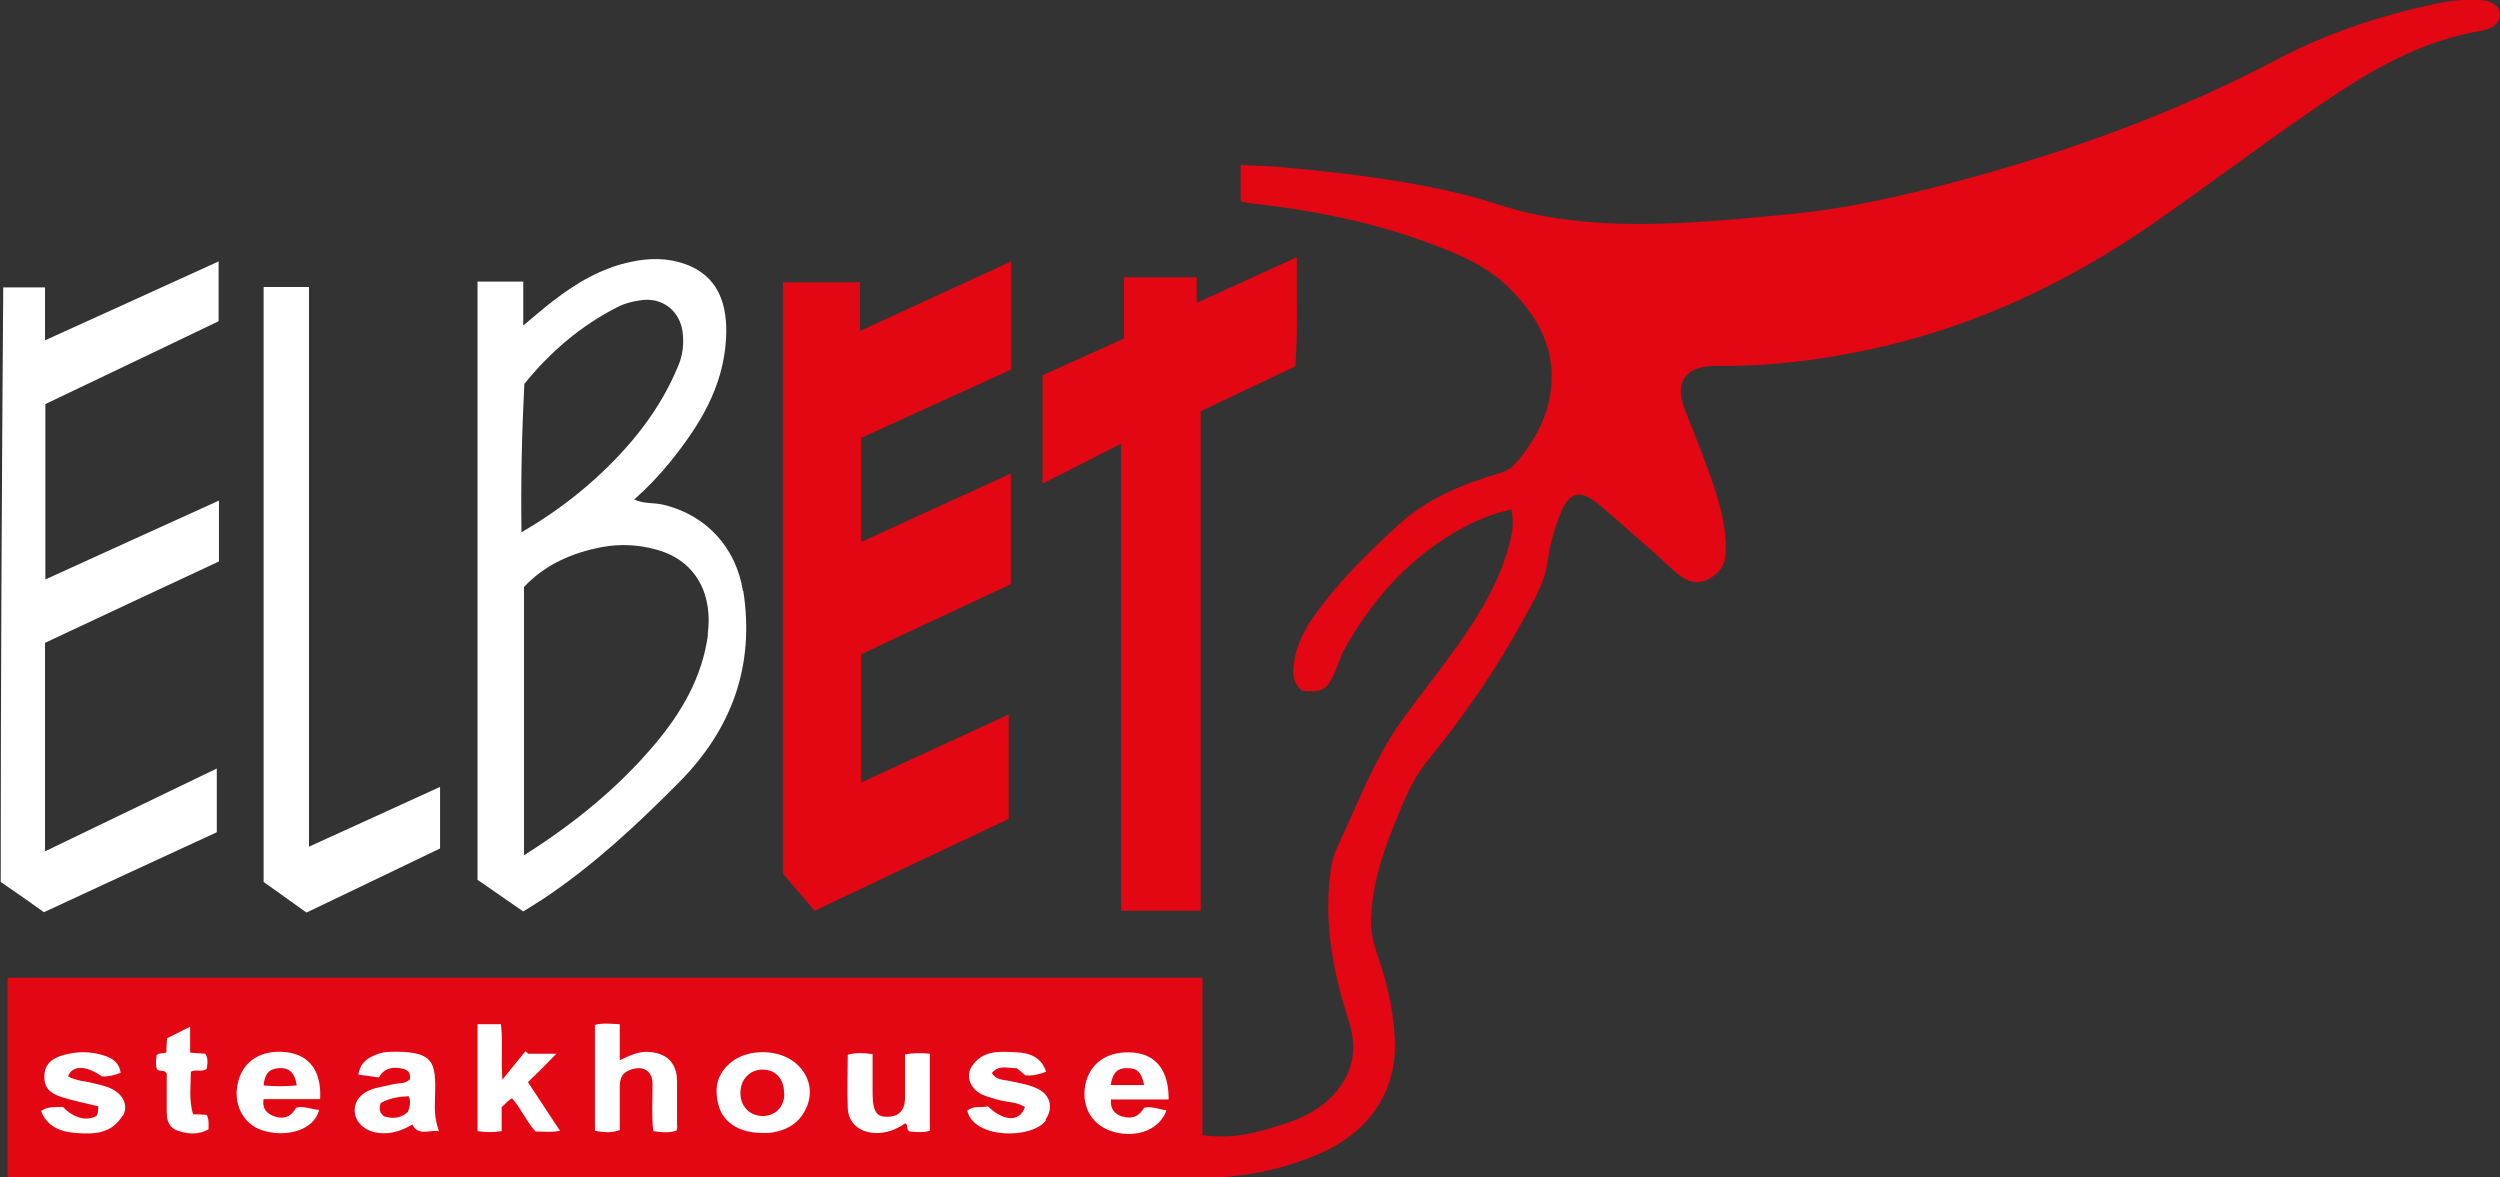
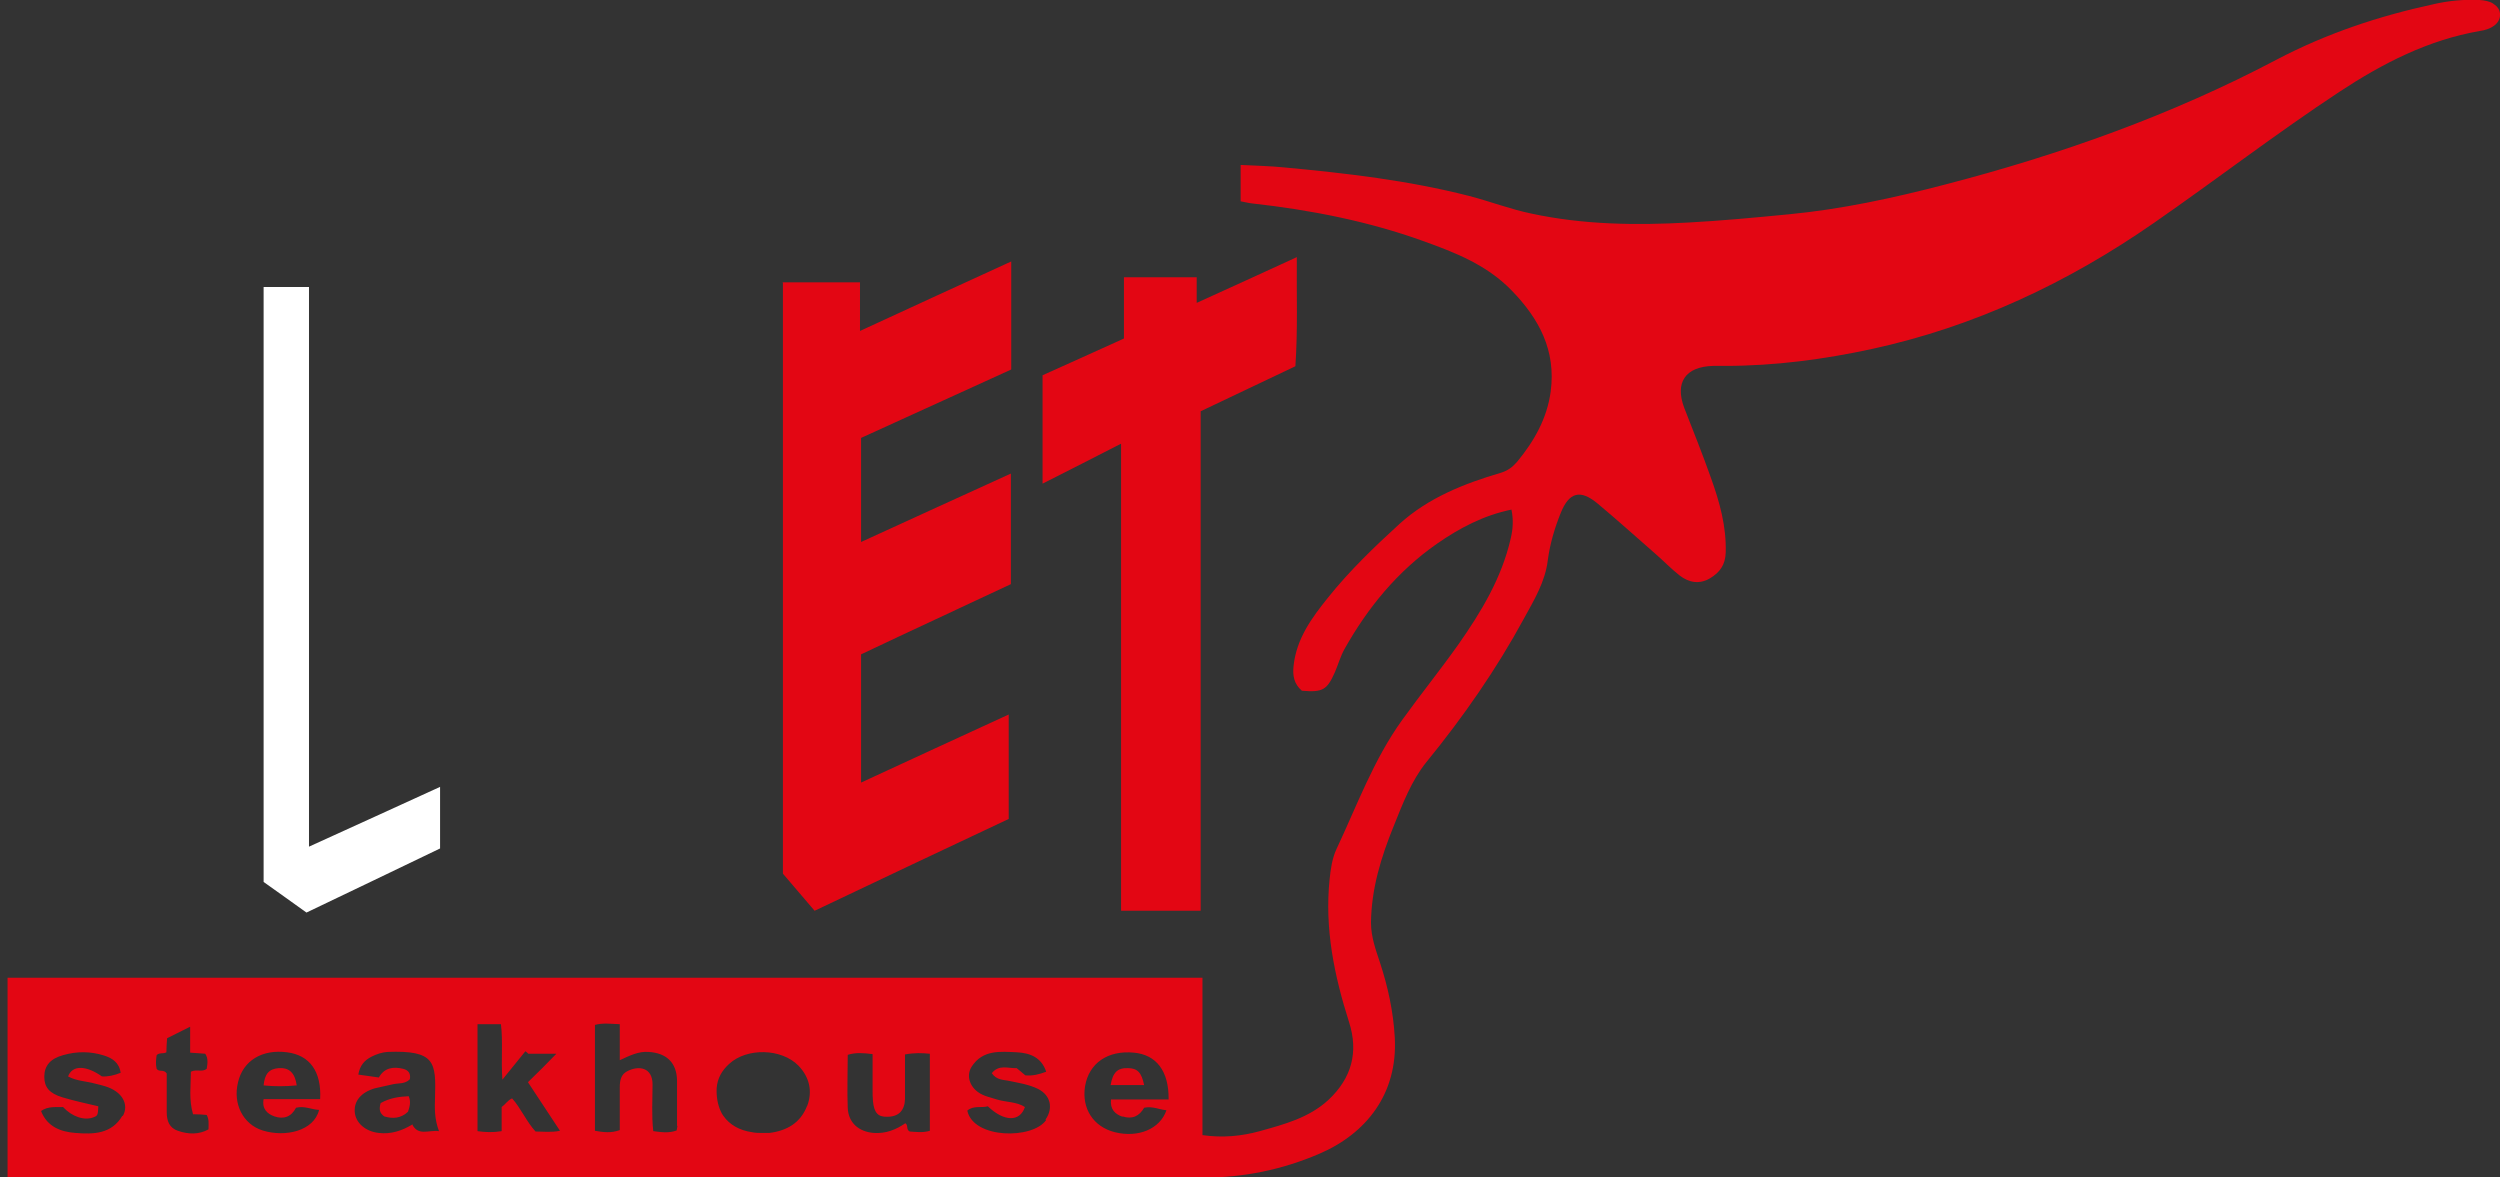
<svg xmlns="http://www.w3.org/2000/svg" id="Layer_2" data-name="Layer 2" viewBox="0 0 69.42 32.69">
  <rect x="0" y="0" width="69.42" height="32.69" fill="#333333" stroke="none" />
  <defs>
    <style> .cls-1 { fill: #fff; } .cls-2 { fill: #e30613; } </style>
  </defs>
  <g id="Isolation_Mode" data-name="Isolation Mode">
    <g>
-       <rect class="cls-1" x="1.14" y="27.79" width="31.58" height="4.48" />
      <g>
        <path class="cls-2" d="M69.23.1c-.11-.07-.24-.09-.38-.1-.44-.02-.86.02-1.29.12-1.52.33-2.96.81-4.35,1.54-2.92,1.54-6.02,2.64-9.22,3.47-1.42.37-2.85.68-4.31.82-.93.09-1.87.18-2.81.23-1.46.08-2.91.06-4.35-.25-.58-.12-1.15-.34-1.73-.49-1.68-.43-3.4-.63-5.12-.79-.4-.04-.81-.05-1.22-.07v1.01c.12.02.22.05.33.06,1.61.18,3.2.49,4.73,1.04.89.32,1.77.66,2.46,1.37.77.79,1.24,1.67,1.09,2.81-.1.75-.46,1.38-.93,1.95-.13.15-.26.25-.46.31-1.02.3-2,.69-2.8,1.41-.7.64-1.39,1.3-1.99,2.05-.45.56-.88,1.14-.96,1.9-.03.27.01.5.23.69.58.05.7-.02.92-.52.09-.21.15-.43.26-.63.65-1.16,1.48-2.17,2.57-2.93.63-.44,1.3-.79,2.07-.95.06.29.04.55-.02.8-.25,1.1-.82,2.04-1.45,2.94-.51.72-1.06,1.4-1.57,2.11-.79,1.1-1.25,2.37-1.82,3.58-.12.26-.16.55-.19.84-.14,1.37.13,2.67.54,3.96.27.84.07,1.56-.57,2.16-.54.5-1.23.68-1.91.87-.51.14-1.03.19-1.59.11v-4.37s-33.18,0-33.18,0v5.55h.45c10.92,0,21.83,0,32.75,0,1.13,0,2.19-.22,3.22-.66,1.31-.56,2.19-1.67,2.1-3.24-.04-.71-.19-1.4-.41-2.07-.12-.36-.25-.72-.25-1.11.01-.94.28-1.82.63-2.68.25-.62.49-1.26.91-1.78,1.02-1.25,1.94-2.57,2.71-3.99.28-.51.59-1.02.66-1.62.06-.45.19-.89.36-1.31.23-.57.54-.66,1.02-.26.54.45,1.07.93,1.61,1.4.23.2.44.42.67.6.26.2.55.25.84.08.27-.16.43-.37.44-.72.02-.73-.17-1.4-.41-2.07-.23-.65-.49-1.3-.74-1.94-.27-.71.03-1.15.8-1.17.11,0,.22,0,.33,0,1.38,0,2.74-.18,4.08-.47,2.85-.62,5.44-1.84,7.83-3.5,1.73-1.2,3.39-2.48,5.15-3.64,1.2-.79,2.46-1.44,3.9-1.69.14-.02.28-.06.4-.15.22-.16.22-.46-.02-.6ZM3.4,30.98c-.3.51-.8.52-1.3.48-.41-.03-.79-.17-.96-.61.2-.14.41-.1.61-.11.25.27.6.39.86.28.1-.04.11-.06.12-.3-.33-.08-.67-.15-1-.25-.36-.11-.5-.28-.5-.57,0-.3.16-.5.52-.6.38-.11.76-.11,1.14.01.22.07.42.19.46.48-.18.07-.34.11-.52.1-.44-.31-.82-.32-.94,0,.23.13.5.13.75.2.2.05.4.09.57.21.25.17.34.44.2.69ZM5.79,31.36c-.27.15-.56.14-.85.04-.24-.08-.31-.28-.31-.51v-1.08c-.08-.13-.21-.03-.28-.13-.03-.12-.02-.25,0-.38.07-.08.19-.03.27-.08,0-.13.01-.24.02-.39.2-.1.4-.2.64-.32v.72c.16.01.29.02.42.03.09.14.06.28.04.42-.13.1-.29,0-.44.08,0,.38-.06.77.06,1.18.16,0,.27.01.38.02.07.13.05.25.05.39ZM8.9,30.52h-1.58c-.05.27.1.41.3.48.26.09.47.01.6-.24.23-.06.43.05.64.06-.14.58-.93.77-1.57.57-.54-.17-.83-.74-.68-1.34.14-.6.67-.92,1.36-.83.63.08.96.53.92,1.3ZM11.44,31.23c-.28.17-.59.27-.92.23-.37-.04-.65-.28-.67-.59-.02-.3.18-.54.56-.65.16-.04.33-.07.49-.11.16-.04.34,0,.48-.14.03-.15-.03-.25-.18-.29-.28-.07-.53-.03-.68.24-.19-.03-.37-.05-.57-.08.04-.25.17-.4.37-.5.14-.07.29-.12.44-.13,1.32-.05,1.35.28,1.32,1.26-.01.3-.02.59.11.94-.29-.04-.58.15-.75-.2ZM14.88,31.43c-.26-.28-.41-.65-.66-.93-.12.05-.18.16-.29.24v.67c-.25.04-.45.03-.67,0v-2.97s.65,0,.65,0c.06.48,0,.97.04,1.54.24-.3.44-.54.64-.79.03.02.06.05.08.07h.78c-.27.28-.52.53-.79.79.29.44.58.88.89,1.35-.25.05-.46.02-.68.02ZM18.81,31.27s-.01.07-.02.12c-.21.08-.42.05-.65.02-.05-.44-.02-.87-.02-1.3,0-.46-.37-.54-.71-.36-.17.09-.2.26-.2.44,0,.21,0,.41,0,.61v.58c-.24.09-.46.06-.69.02v-2.94c.22-.06.43-.03.69-.02v1c.28-.13.52-.25.8-.23.5.03.78.3.79.79,0,.42,0,.84,0,1.26ZM22.41,30.71c-.18.47-.56.69-1.05.75-.04,0-.08,0-.13,0-.02,0-.04,0-.05,0-.1,0-.2,0-.29-.02-.36-.05-.63-.21-.8-.45-.03-.04-.06-.09-.08-.14-.08-.18-.12-.39-.11-.63.02-.28.15-.5.35-.68.49-.45,1.45-.43,1.92.05.31.32.4.72.24,1.13ZM25.82,31.4c-.2.06-.39.03-.56.02-.11-.06-.03-.17-.12-.23-.26.18-.54.29-.87.27-.42-.03-.71-.28-.73-.69-.02-.49,0-.98,0-1.48.23-.07.44-.05.69-.02,0,.34,0,.66,0,.98,0,.11,0,.22.01.32.03.33.14.45.4.44.31,0,.48-.17.49-.49,0-.41,0-.81,0-1.24.27-.05.47-.04.69-.02v2.14ZM29.05,31.1c-.37.54-2.02.53-2.19-.26.17-.15.39-.07.57-.12.45.43.89.44,1.03.02-.23-.15-.52-.13-.78-.21-.18-.06-.37-.09-.53-.21-.23-.17-.32-.46-.17-.7.31-.48.8-.42,1.26-.4.36.02.68.14.81.54-.19.07-.37.12-.58.1-.07-.06-.15-.13-.24-.2-.24.01-.49-.11-.69.14.13.19.31.18.46.21.28.06.57.1.83.23.35.18.42.54.2.85ZM31.17,31c.27.09.47-.01.6-.24.23-.05.42.05.62.07-.18.52-.78.77-1.43.61-.6-.15-.93-.66-.83-1.28.11-.64.63-1,1.36-.93.62.06.97.51.96,1.3h-1.6c-.03.28.12.41.32.48Z" />
        <path class="cls-2" d="M21.72,7.84h2.16c0,.43,0,.84,0,1.35,1.43-.66,2.8-1.29,4.2-1.93,0,1.01,0,1.99,0,3-1.38.63-2.77,1.26-4.17,1.9,0,.95,0,1.9,0,2.89,1.39-.64,2.76-1.26,4.16-1.9,0,1.04,0,2.04,0,3.07-1.38.65-2.77,1.29-4.16,1.95,0,1.17,0,2.34,0,3.56,1.37-.63,2.72-1.26,4.1-1.89v2.9c-1.79.84-3.58,1.69-5.39,2.55-.3-.35-.58-.68-.88-1.03,0-5.45,0-10.91,0-16.41Z" />
-         <path class="cls-1" d="M20.63,16.41c-.19-1.2-1.01-2.1-2.19-2.39-.27-.07-.55-.02-.83-.15.36-.32.68-.65.98-1.02.82-1.01,1.49-2.08,1.57-3.43.06-1.01-.24-1.77-1.14-2.09-.48-.17-.99-.17-1.49-.06-.83.17-1.53.59-2.19,1.1-.26.2-.51.42-.81.67v-1.22h-1.27v16.61c.43.3.85.59,1.27.88.19-.12.37-.23.54-.34,1.4-.93,2.62-2.07,3.8-3.26,1.46-1.48,2.09-3.23,1.77-5.3ZM14.48,14.78c-.02-1.4.01-2.75.08-4.12.71-.88,1.57-1.62,2.6-2.14.22-.11.45-.16.69-.19.58-.06,1.05.33,1.11.93.03.3,0,.59-.12.88-.51,1.25-1.33,2.26-2.32,3.16-.61.55-1.28,1.04-2.04,1.48ZM19.66,17.62c-.16,1.18-.73,2.16-1.48,3.05-1.02,1.21-2.24,2.2-3.63,3.08v-7.45c.58-.62,1.33-.95,2.17-1.11.5-.09,1-.07,1.5.07,1.15.31,1.58,1.3,1.43,2.36Z" />
        <path class="cls-2" d="M33.23,7.7v.71c.93-.42,1.82-.83,2.78-1.27-.01,1.04.03,2.02-.04,3.03-.87.41-1.74.83-2.63,1.25,0,4.62,0,9.24,0,13.87h-2.21c0-4.31,0-8.6,0-12.97-.74.38-1.43.73-2.18,1.11,0-1.02,0-1.99,0-3.01.71-.32,1.47-.66,2.26-1.02,0-.57,0-1.13,0-1.7h2.02Z" />
-         <path class="cls-1" d="M6.07,7.25v1.67c-1.59.76-3.19,1.53-4.81,2.3,0,1.61,0,3.21,0,4.87,1.62-.74,3.21-1.46,4.82-2.19v1.69c-1.6.75-3.22,1.5-4.83,2.26,0,1.93,0,3.84,0,5.79,1.6-.77,3.17-1.53,4.77-2.3,0,.61,0,1.18,0,1.77-1.6.74-3.19,1.47-4.8,2.22-.39-.28-.79-.56-1.2-.84,0-5.5.03-11,.07-16.51h1.16v1.47c1.64-.74,3.23-1.47,4.84-2.2Z" />
        <path class="cls-1" d="M7.32,7.97h1.26c0,5.17,0,10.33,0,15.54,1.24-.56,2.43-1.11,3.64-1.66,0,.58,0,1.13,0,1.71-1.22.59-2.46,1.18-3.71,1.78-.4-.29-.8-.57-1.19-.85,0-5.51,0-11,0-16.52Z" />
-         <path class="cls-2" d="M21.18,31.46c-.1,0-.2,0-.29-.02.09.01.19.02.29.02.02,0,.04,0,.05,0-.02,0-.04,0-.05,0Z" />
        <path class="cls-2" d="M11.33,30.87c-.2.19-.43.2-.66.13-.13-.09-.15-.2-.1-.37.25-.14.51-.18.78-.19.07.17.02.3-.02.43Z" />
-         <path class="cls-2" d="M21.78,30.36c0,.39-.26.64-.63.63-.35-.02-.59-.28-.59-.64,0-.38.26-.65.62-.65.36,0,.6.27.59.66Z" />
+         <path class="cls-2" d="M21.78,30.36Z" />
        <path class="cls-2" d="M31.77,30.13h-.93c.06-.35.19-.48.48-.47.26,0,.38.12.45.47Z" />
        <path class="cls-2" d="M8.23,30.14c-.31.03-.61.03-.91,0,.03-.32.15-.46.42-.48.29-.02.45.13.5.48Z" />
      </g>
    </g>
  </g>
</svg>